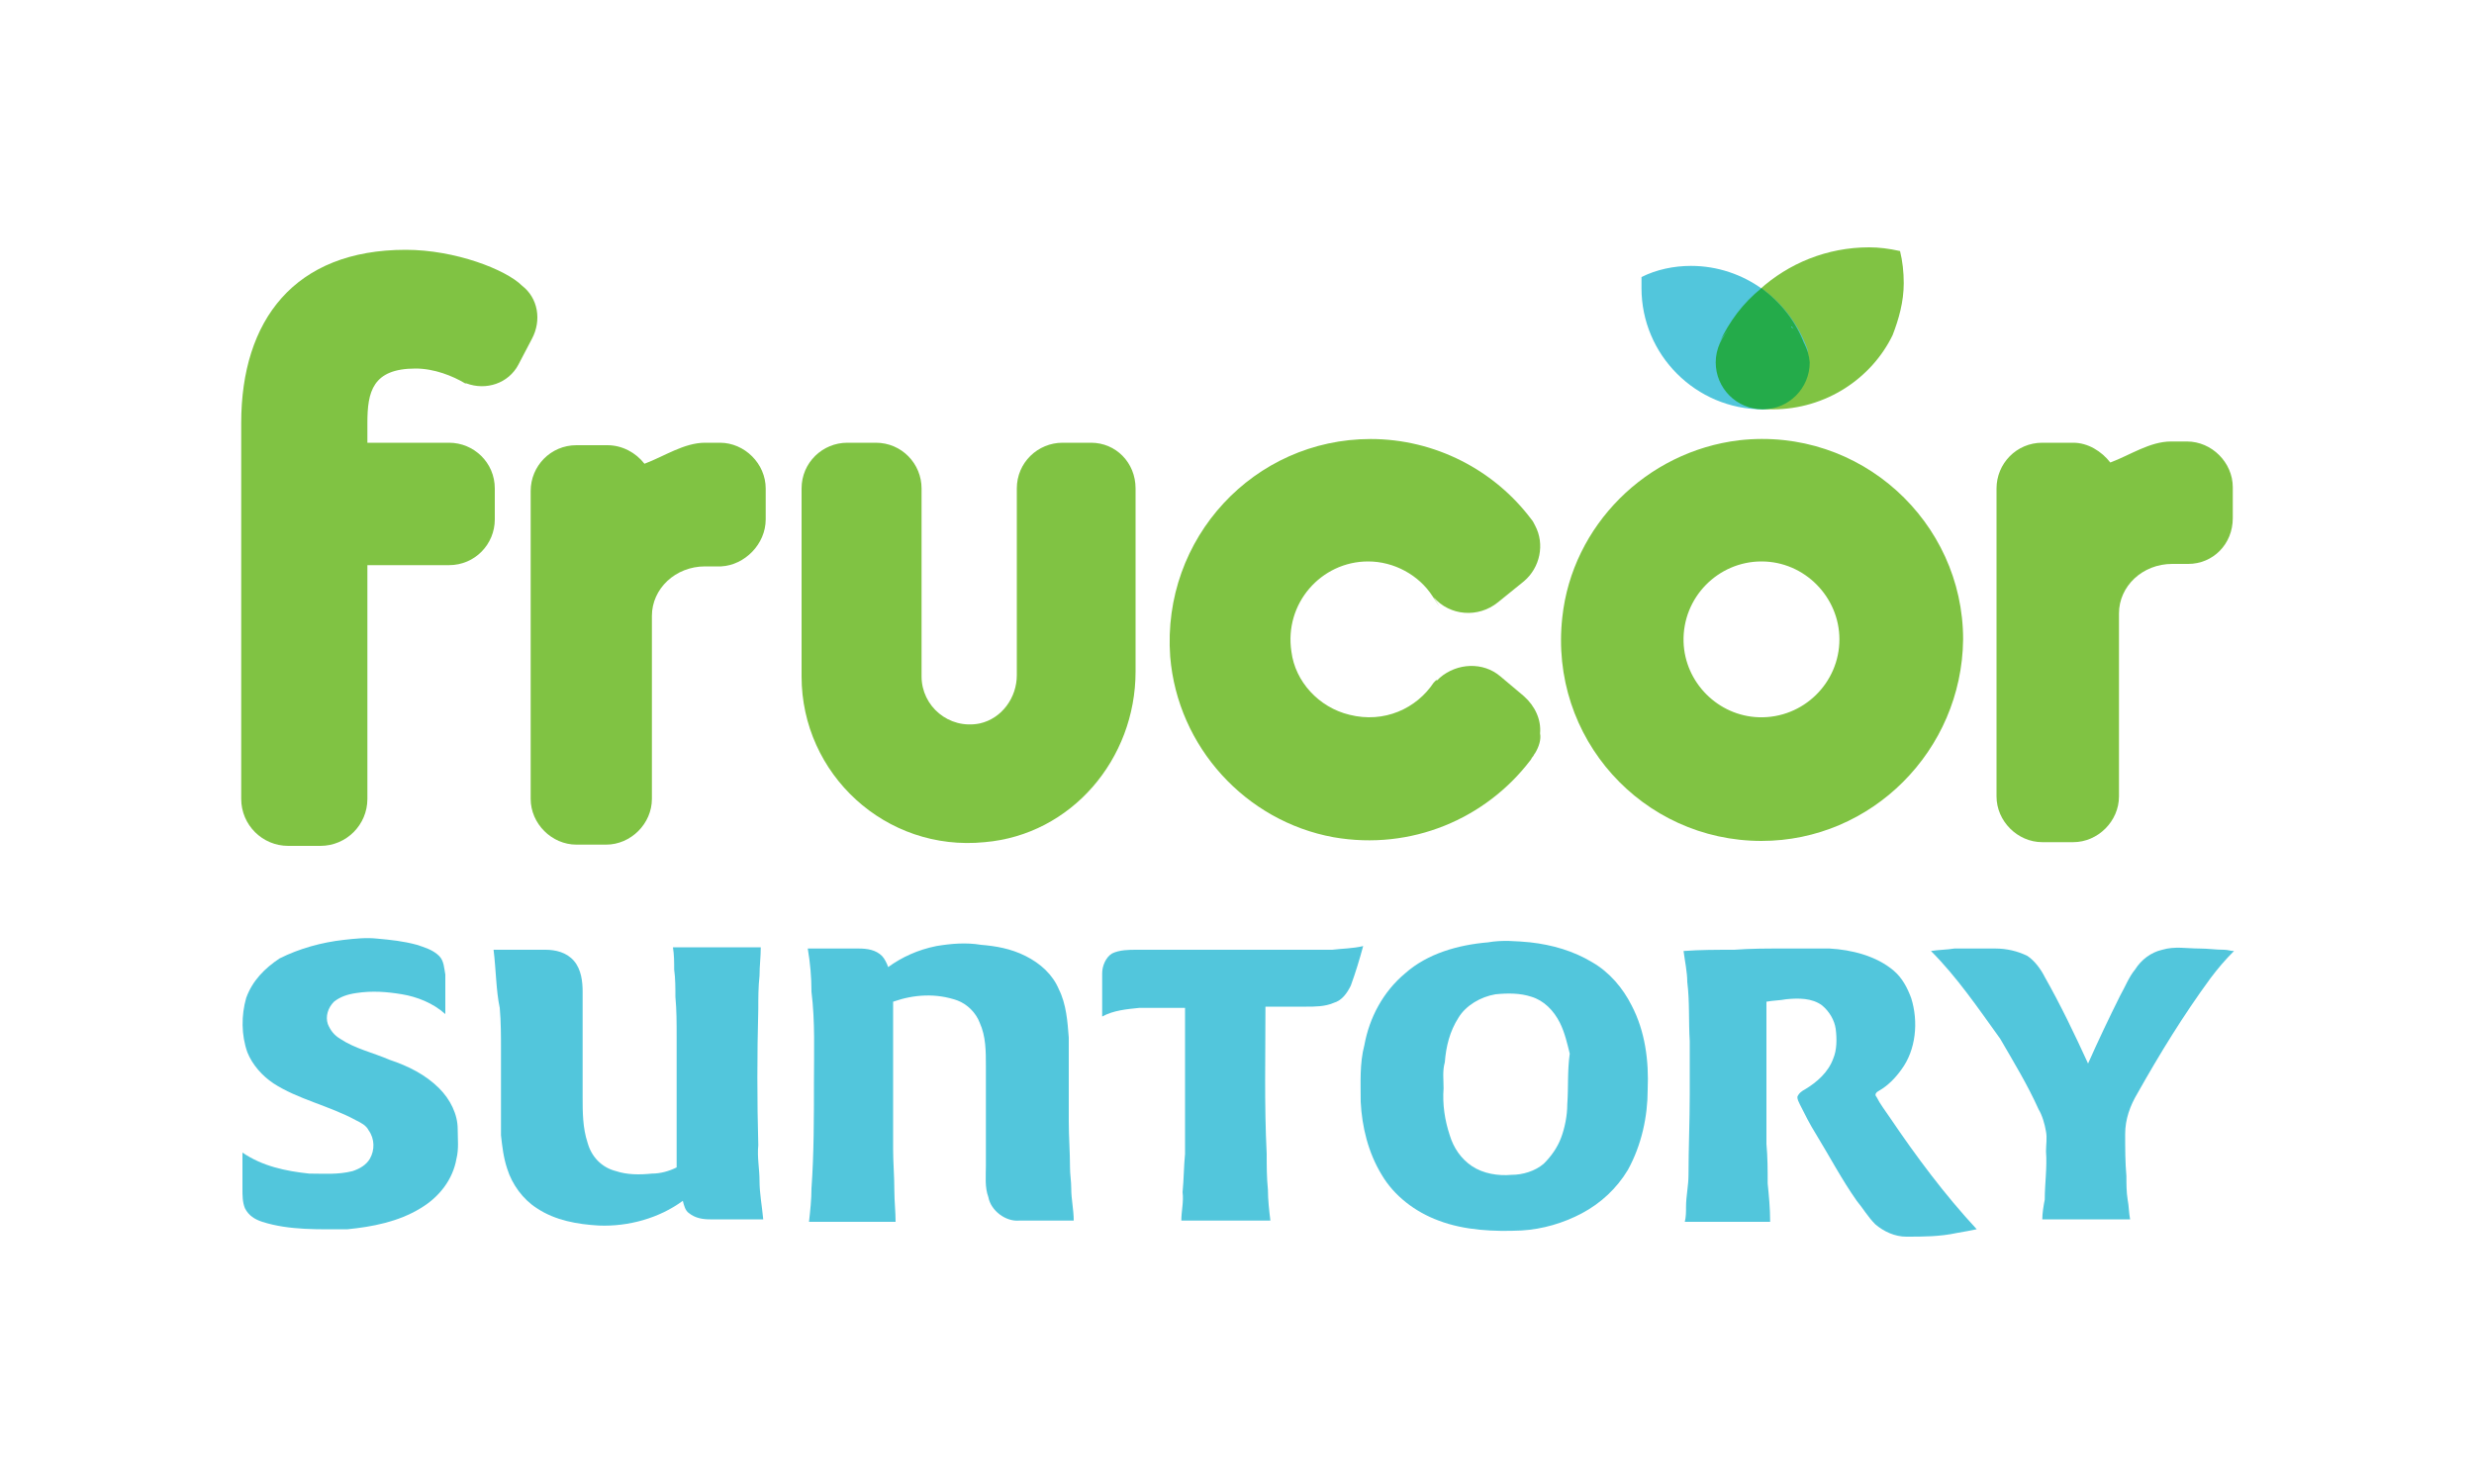
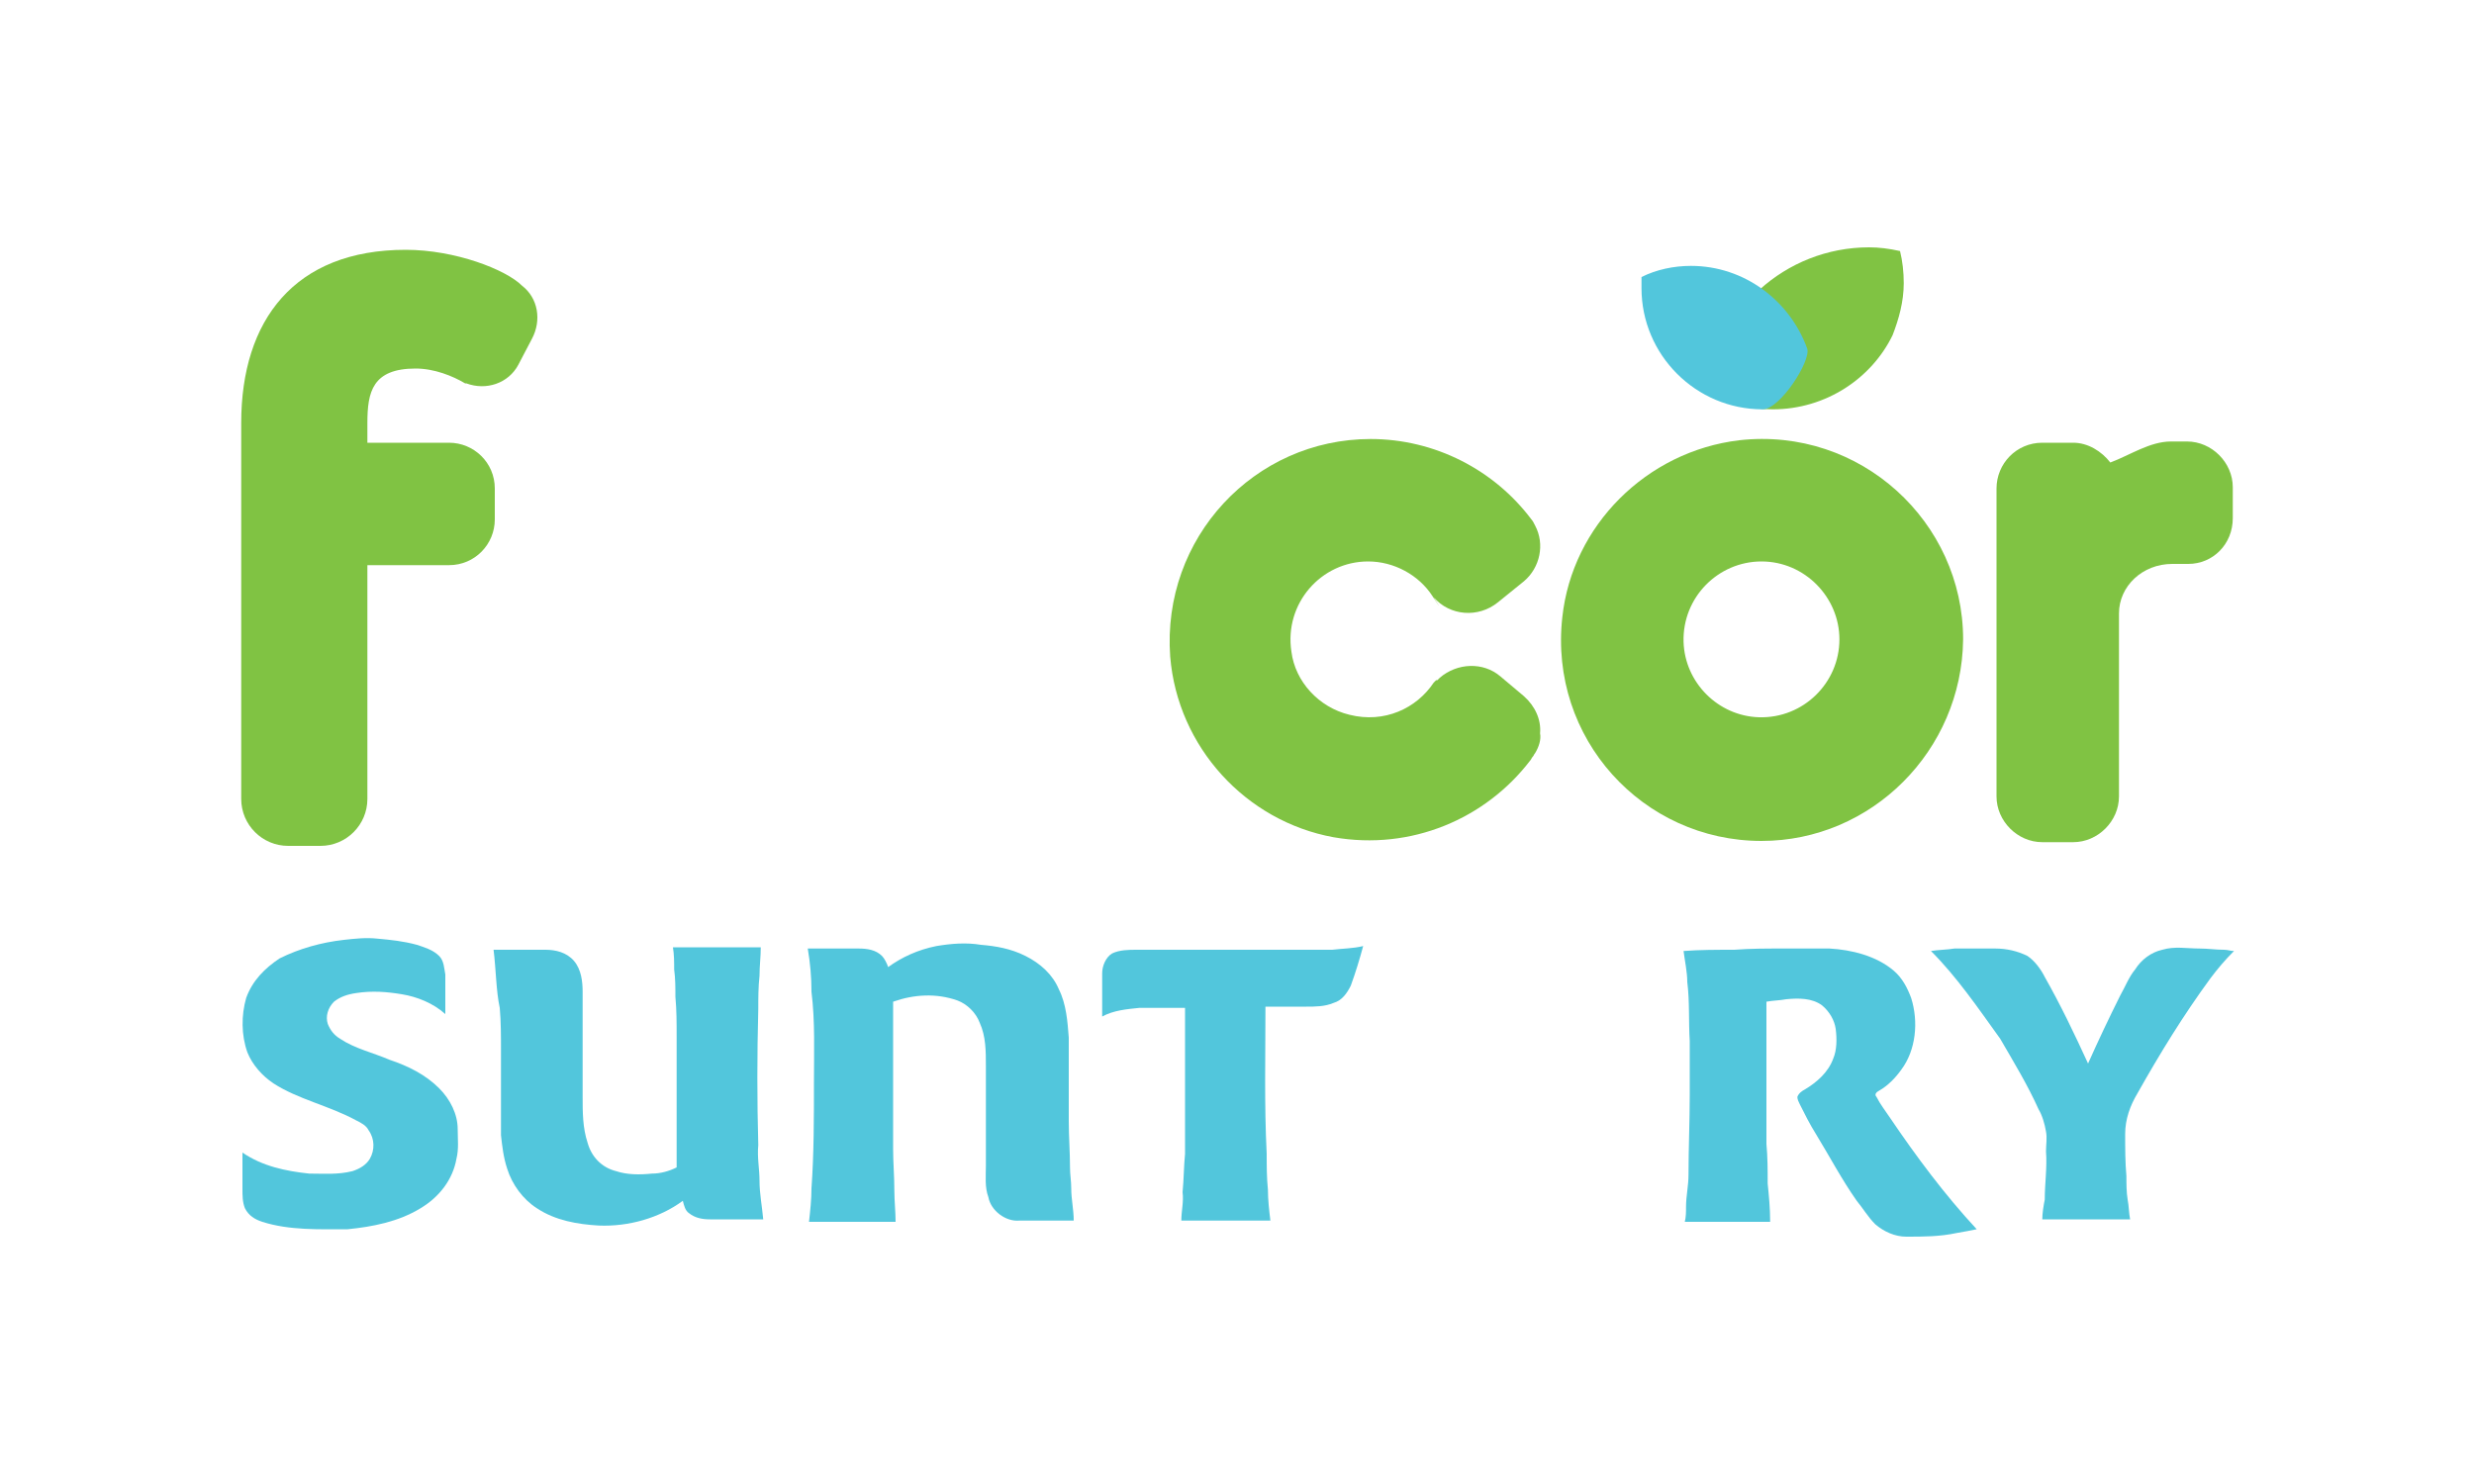
<svg xmlns="http://www.w3.org/2000/svg" enable-background="new 0 0 200 120" viewBox="0 0 200 120">
  <path d="m142.4 45.4c-3.5 0-6.4 2.9-6.3 6.5.1 3.3 2.8 6 6.1 6.1 3.6.1 6.5-2.8 6.5-6.3 0-3.4-2.8-6.3-6.3-6.3m0 22.6c-9.6 0-17.2-8.3-16.1-18.1.8-7.4 6.8-13.4 14.3-14.3 9.8-1.1 18.1 6.6 18.1 16.1-.1 9-7.4 16.3-16.3 16.3" fill="#80c343" />
  <path d="m43 27.4c.8-1.5.5-3.3-.8-4.3-1.3-1.3-5.4-2.9-9.4-2.9-9 0-13.3 5.7-13.3 14v2.5 9.2 11.5 7.2c0 2.1 1.7 3.8 3.8 3.8h2.6c2.1 0 3.8-1.7 3.8-3.8v-10.3-8.6h3 3.6c2.1 0 3.7-1.7 3.7-3.7v-2.5c0-2.1-1.7-3.7-3.7-3.7h-4.5-2.1v-1.6c0-2.5.4-4.4 3.9-4.4 1.5 0 3 .6 4 1.2h.1c1.6.6 3.4 0 4.2-1.5z" fill="#80c343" />
  <path d="m123.2 47c1.3-1.1 1.7-3 .9-4.5-.1-.2-.2-.4-.3-.5-3-4-7.8-6.5-13-6.5-9.4 0-16.9 8-16.2 17.6.6 7.3 6.1 13.3 13.2 14.6 6.3 1.1 12.3-1.5 15.9-6.2.1-.1.1-.2.2-.3s.1-.2.2-.3c.3-.5.5-1.1.4-1.6.1-1.1-.4-2.2-1.3-3l-1.9-1.6c-1.4-1.2-3.5-1.1-4.9.1-.1.1-.1.1-.2.2 0 0 0 0-.1 0-.1.1-.1.1-.2.2-1.4 2.1-4 3.3-6.8 2.6-2.5-.6-4.4-2.7-4.7-5.1-.6-3.9 2.4-7.3 6.2-7.3 2.1 0 4.1 1.1 5.2 2.8s.1.1.1.1c1.3 1.5 3.6 1.7 5.2.4z" fill="#80c343" />
-   <path d="m61.9 42v-2.5c0-2-1.7-3.7-3.7-3.7h-1.2c-1.7 0-3.3 1.1-4.9 1.7-.7-.9-1.8-1.5-3-1.5h-2.5c-2.1 0-3.7 1.7-3.7 3.7v24.9c0 2 1.7 3.7 3.7 3.7h2.4c2 0 3.7-1.7 3.7-3.7v-9.9-4.9c0-2.2 1.9-4 4.3-4h1.3c1.9-.1 3.6-1.8 3.6-3.8" fill="#80c343" />
  <path d="m180.5 41.9v-2.5c0-2-1.7-3.7-3.7-3.7h-1.3c-1.7 0-3.3 1.1-4.9 1.7-.7-.9-1.8-1.6-3-1.6h-2.5c-2.1 0-3.7 1.7-3.7 3.7v2.6 4.6 7.8 9.9c0 2 1.7 3.7 3.7 3.7h2.5c2 0 3.7-1.7 3.7-3.7v-9.9-4.9c0-2.2 1.9-4 4.3-4h1.3c2 0 3.6-1.6 3.6-3.7" fill="#80c343" />
-   <path d="m88.2 35.8h-2.3c-2 0-3.7 1.6-3.7 3.7v15.1c0 1.8-1.2 3.5-3 3.9-2.5.5-4.7-1.4-4.7-3.8v-15.2c0-2-1.6-3.7-3.7-3.7h-2.3c-2 0-3.7 1.6-3.7 3.7v15.2c0 7.9 6.8 14.2 14.8 13.4 7-.6 12.2-6.7 12.2-13.8v-14.8c0-2.1-1.6-3.7-3.6-3.7" fill="#80c343" />
  <g fill="#52c6dc">
    <path d="m27.8 76c.9-.1 1.8-.2 2.7-.1 1.1.1 2.1.2 3.2.5.6.2 1.3.4 1.8.9.4.4.4 1 .5 1.5v3.2c-1-.9-2.3-1.4-3.5-1.6s-2.4-.3-3.7-.1c-.7.1-1.3.3-1.8.7-.5.5-.7 1.2-.5 1.8.2.5.5.9 1 1.2 1.2.8 2.6 1.1 4 1.7 1.5.5 2.9 1.2 4 2.3.9.9 1.5 2.1 1.5 3.3 0 .8.1 1.6-.1 2.4-.3 1.7-1.4 3.1-2.9 4-1.8 1.1-3.9 1.5-5.9 1.7-2.3 0-4.7.1-6.9-.6-.6-.2-1.1-.5-1.4-1.1-.2-.5-.2-1-.2-1.6 0-1 0-1.9 0-2.9 1.6 1.1 3.5 1.5 5.4 1.7 1.2 0 2.3.1 3.5-.2.6-.2 1.1-.5 1.4-1 .4-.7.4-1.6-.1-2.3-.2-.4-.6-.6-1-.8-2.2-1.2-4.7-1.7-6.7-3-.9-.6-1.7-1.5-2.1-2.5-.5-1.4-.5-3-.1-4.4.5-1.4 1.5-2.4 2.7-3.2 1.6-.8 3.4-1.3 5.2-1.5" />
    <path d="m75.7 76.5c1.2-.2 2.4-.3 3.6-.1 1.2.1 2.4.3 3.6.9s2.2 1.5 2.7 2.7c.6 1.2.7 2.6.8 3.9v6.8c0 1.2.1 2.5.1 3.7 0 .6.1 1.1.1 1.7 0 .9.2 1.7.2 2.6-1.5 0-3 0-4.4 0-1.1.1-2.3-.8-2.5-1.9-.3-.8-.2-1.7-.2-2.5 0-2.7 0-5.4 0-8.1 0-1.2 0-2.4-.5-3.5-.3-.8-1-1.5-1.8-1.8-1.7-.6-3.5-.5-5.2.1v11.9c0 1.1.1 2.2.1 3.4 0 .8.1 1.7.1 2.5-2.3 0-4.7 0-7 0 .1-.9.2-1.8.2-2.7.2-2.8.2-5.7.2-8.6 0-2.4.1-4.9-.2-7.3 0-1.2-.1-2.3-.3-3.5h4.1c.7 0 1.4.1 1.9.6.2.2.4.6.5.9 1.1-.8 2.4-1.4 3.9-1.7" />
    <path d="m107.7 76.8c.8-.1 1.7-.1 2.5-.3-.3 1.1-.6 2.1-1 3.2-.3.6-.7 1.2-1.4 1.4-.7.3-1.5.3-2.2.3-1.1 0-2.2 0-3.3 0 0 4-.1 7.9.1 11.9 0 1 0 1.9.1 2.9 0 .8.1 1.7.2 2.5-2.4 0-4.8 0-7.2 0 0-.8.2-1.5.1-2.3.1-1 .1-2.1.2-3.1 0-3.9 0-7.9 0-11.8-1.2 0-2.4 0-3.7 0-1 .1-2.1.2-3 .7 0-1.2 0-2.3 0-3.5 0-.6.3-1.3.8-1.6.6-.3 1.4-.3 2-.3z" />
    <path d="m140.2 76.8c1.3-.1 2.6-.1 3.8-.1h3.9c1.8.1 3.8.6 5.2 1.8.7.6 1.1 1.4 1.4 2.2.6 1.9.4 4.2-.8 5.8-.5.7-1.1 1.3-1.8 1.7-.2.1-.4.3-.2.5.3.6.7 1.1 1.1 1.7 2.1 3.1 4.4 6.2 7 9-.5.1-1 .2-1.6.3-1.4.3-2.7.3-4.1.3-.9 0-1.8-.4-2.5-1-.6-.6-1-1.3-1.5-1.9-1.2-1.7-2.2-3.6-3.3-5.4-.5-.8-.9-1.6-1.3-2.4-.1-.2-.2-.4-.2-.6.1-.3.4-.5.6-.6 1-.6 1.9-1.4 2.3-2.5.3-.7.3-1.6.2-2.4-.1-.7-.5-1.4-1.1-1.9-.8-.6-1.9-.6-2.9-.5-.5.1-1.1.1-1.6.2v11.5c.1 1.1.1 2.1.1 3.2.1 1 .2 2 .2 3.1-2.3 0-4.6 0-6.9 0 .1-.4.1-.8.1-1.2 0-.9.2-1.7.2-2.6 0-2.2.1-4.3.1-6.5 0-1.4 0-2.9 0-4.3-.1-1.6 0-3.2-.2-4.8 0-.8-.2-1.7-.3-2.5 1.3-.1 2.7-.1 4.1-.1" />
    <path d="m156.1 76.9c.6-.1 1.3-.1 1.9-.2h3.3c.9 0 1.8.2 2.6.6.6.4 1.1 1.1 1.4 1.7 1.3 2.3 2.4 4.6 3.5 7 .8-1.8 1.7-3.7 2.6-5.5.4-.7.7-1.5 1.2-2.1.5-.8 1.3-1.4 2.2-1.6 1-.3 2-.1 3-.1.7 0 1.3.1 2 .1.3 0 .5.1.8.1-.7.7-1.3 1.4-1.9 2.2-2.2 3-4.1 6.1-5.9 9.3-.6 1-1 2.1-1 3.3 0 1.1 0 2.3.1 3.4 0 .6 0 1.3.1 1.9.1.5.1 1.1.2 1.6-2.4 0-4.8 0-7.1 0 0-.5.1-1.1.2-1.6 0-1.3.2-2.6.1-3.9 0-.5.1-1.1 0-1.6-.1-.6-.3-1.3-.6-1.8-.9-2-2-3.8-3.1-5.7-1.8-2.5-3.5-5-5.6-7.1" />
    <path d="m39.9 76.8h4.2c.8 0 1.7.2 2.3.9s.7 1.7.7 2.5v8.5c0 1.2 0 2.5.4 3.7.3 1.1 1.1 2 2.3 2.3.9.3 1.9.3 2.9.2.7 0 1.4-.2 2-.5 0-3.5 0-7 0-10.6 0-1.1 0-2.1-.1-3.2 0-.7 0-1.5-.1-2.2 0-.6 0-1.2-.1-1.8h7.1c0 .8-.1 1.5-.1 2.3-.1.9-.1 1.8-.1 2.7-.1 3.7-.1 7.4 0 11-.1 1 .1 1.9.1 2.9s.2 2 .3 3.1c-1.4 0-2.9 0-4.3 0-.6 0-1.2-.1-1.7-.5-.3-.2-.4-.6-.5-1-1.9 1.4-4.4 2.1-6.8 2-1.7-.1-3.5-.4-5-1.4-1.1-.7-2-1.9-2.4-3.2-.3-.9-.4-1.8-.5-2.7 0-2.3 0-4.5 0-6.8 0-1.2 0-2.4-.1-3.5-.3-1.4-.3-3.1-.5-4.7" />
-     <path d="m126.7 89.3c0 .9-.2 1.9-.5 2.7s-.8 1.5-1.4 2.1c-.7.6-1.7.9-2.6.9-1.1.1-2.3-.1-3.2-.7s-1.5-1.5-1.8-2.5c-.4-1.2-.6-2.5-.5-3.8 0-.7-.1-1.4.1-2.1.1-1.3.4-2.5 1.1-3.6.6-1 1.8-1.7 3-1.9 1-.1 2-.1 2.9.2 1 .3 1.8 1.1 2.3 2.1.4.8.6 1.7.8 2.5-.2 1.4-.1 2.7-.2 4.1m6.5-1.2c.1-2.3-.2-4.7-1.3-6.8-.7-1.4-1.8-2.7-3.2-3.5-1.5-.9-3.2-1.4-5-1.6-1.1-.1-2.3-.2-3.4 0-2.4.2-4.9.9-6.7 2.5-1.8 1.5-2.9 3.6-3.3 5.8-.4 1.5-.3 3.1-.3 4.6.1 2 .6 4.1 1.7 5.9 1 1.7 2.7 3 4.6 3.7 2.1.8 4.5.9 6.7.8 1.7-.1 3.4-.6 4.9-1.4s2.8-2 3.7-3.5c1.1-2 1.6-4.3 1.6-6.5" />
  </g>
  <path d="m151.1 20c-6.8 0-12.5 5.2-13 11.8 1.5.8 3.3 1.3 5.2 1.3 4.3 0 8-2.5 9.7-6 .5-1.3.9-2.7.9-4.2 0-.9-.1-1.8-.3-2.6-.9-.2-1.7-.3-2.5-.3" fill="#80c343" />
  <path d="m136.7 21.5c-1.4 0-2.8.3-4 .9v.9c0 5.4 4.4 9.8 9.8 9.8 1.4 0 3.9-3.9 3.6-4.9-1.4-3.9-5.1-6.7-9.4-6.7" fill="#52c6dc" />
-   <path d="m144.6 26.3c0-.1 0 0 0 0m.2 0c-.1 0-.1 0 0 0m.2.3c-.1-.1-.2-.1-.2-.2.1 0 .1.1.2.2m-5-.2c.1-.1.1-.1 0 0m-.1 0c.1 0 .1 0 0 0m5.1.2c.4.4.7.8.9 1.3-.7-1.9-1.9-3.4-3.5-4.6-1.5 1.2-2.6 2.7-3.4 4.4.2-.4.5-.8.9-1.2-.7.7-1.2 1.7-1.2 2.8 0 2.1 1.7 3.8 3.8 3.8s3.8-1.7 3.8-3.8c-.1-1.1-.6-2-1.3-2.7" fill="#24ab4a" />
</svg>